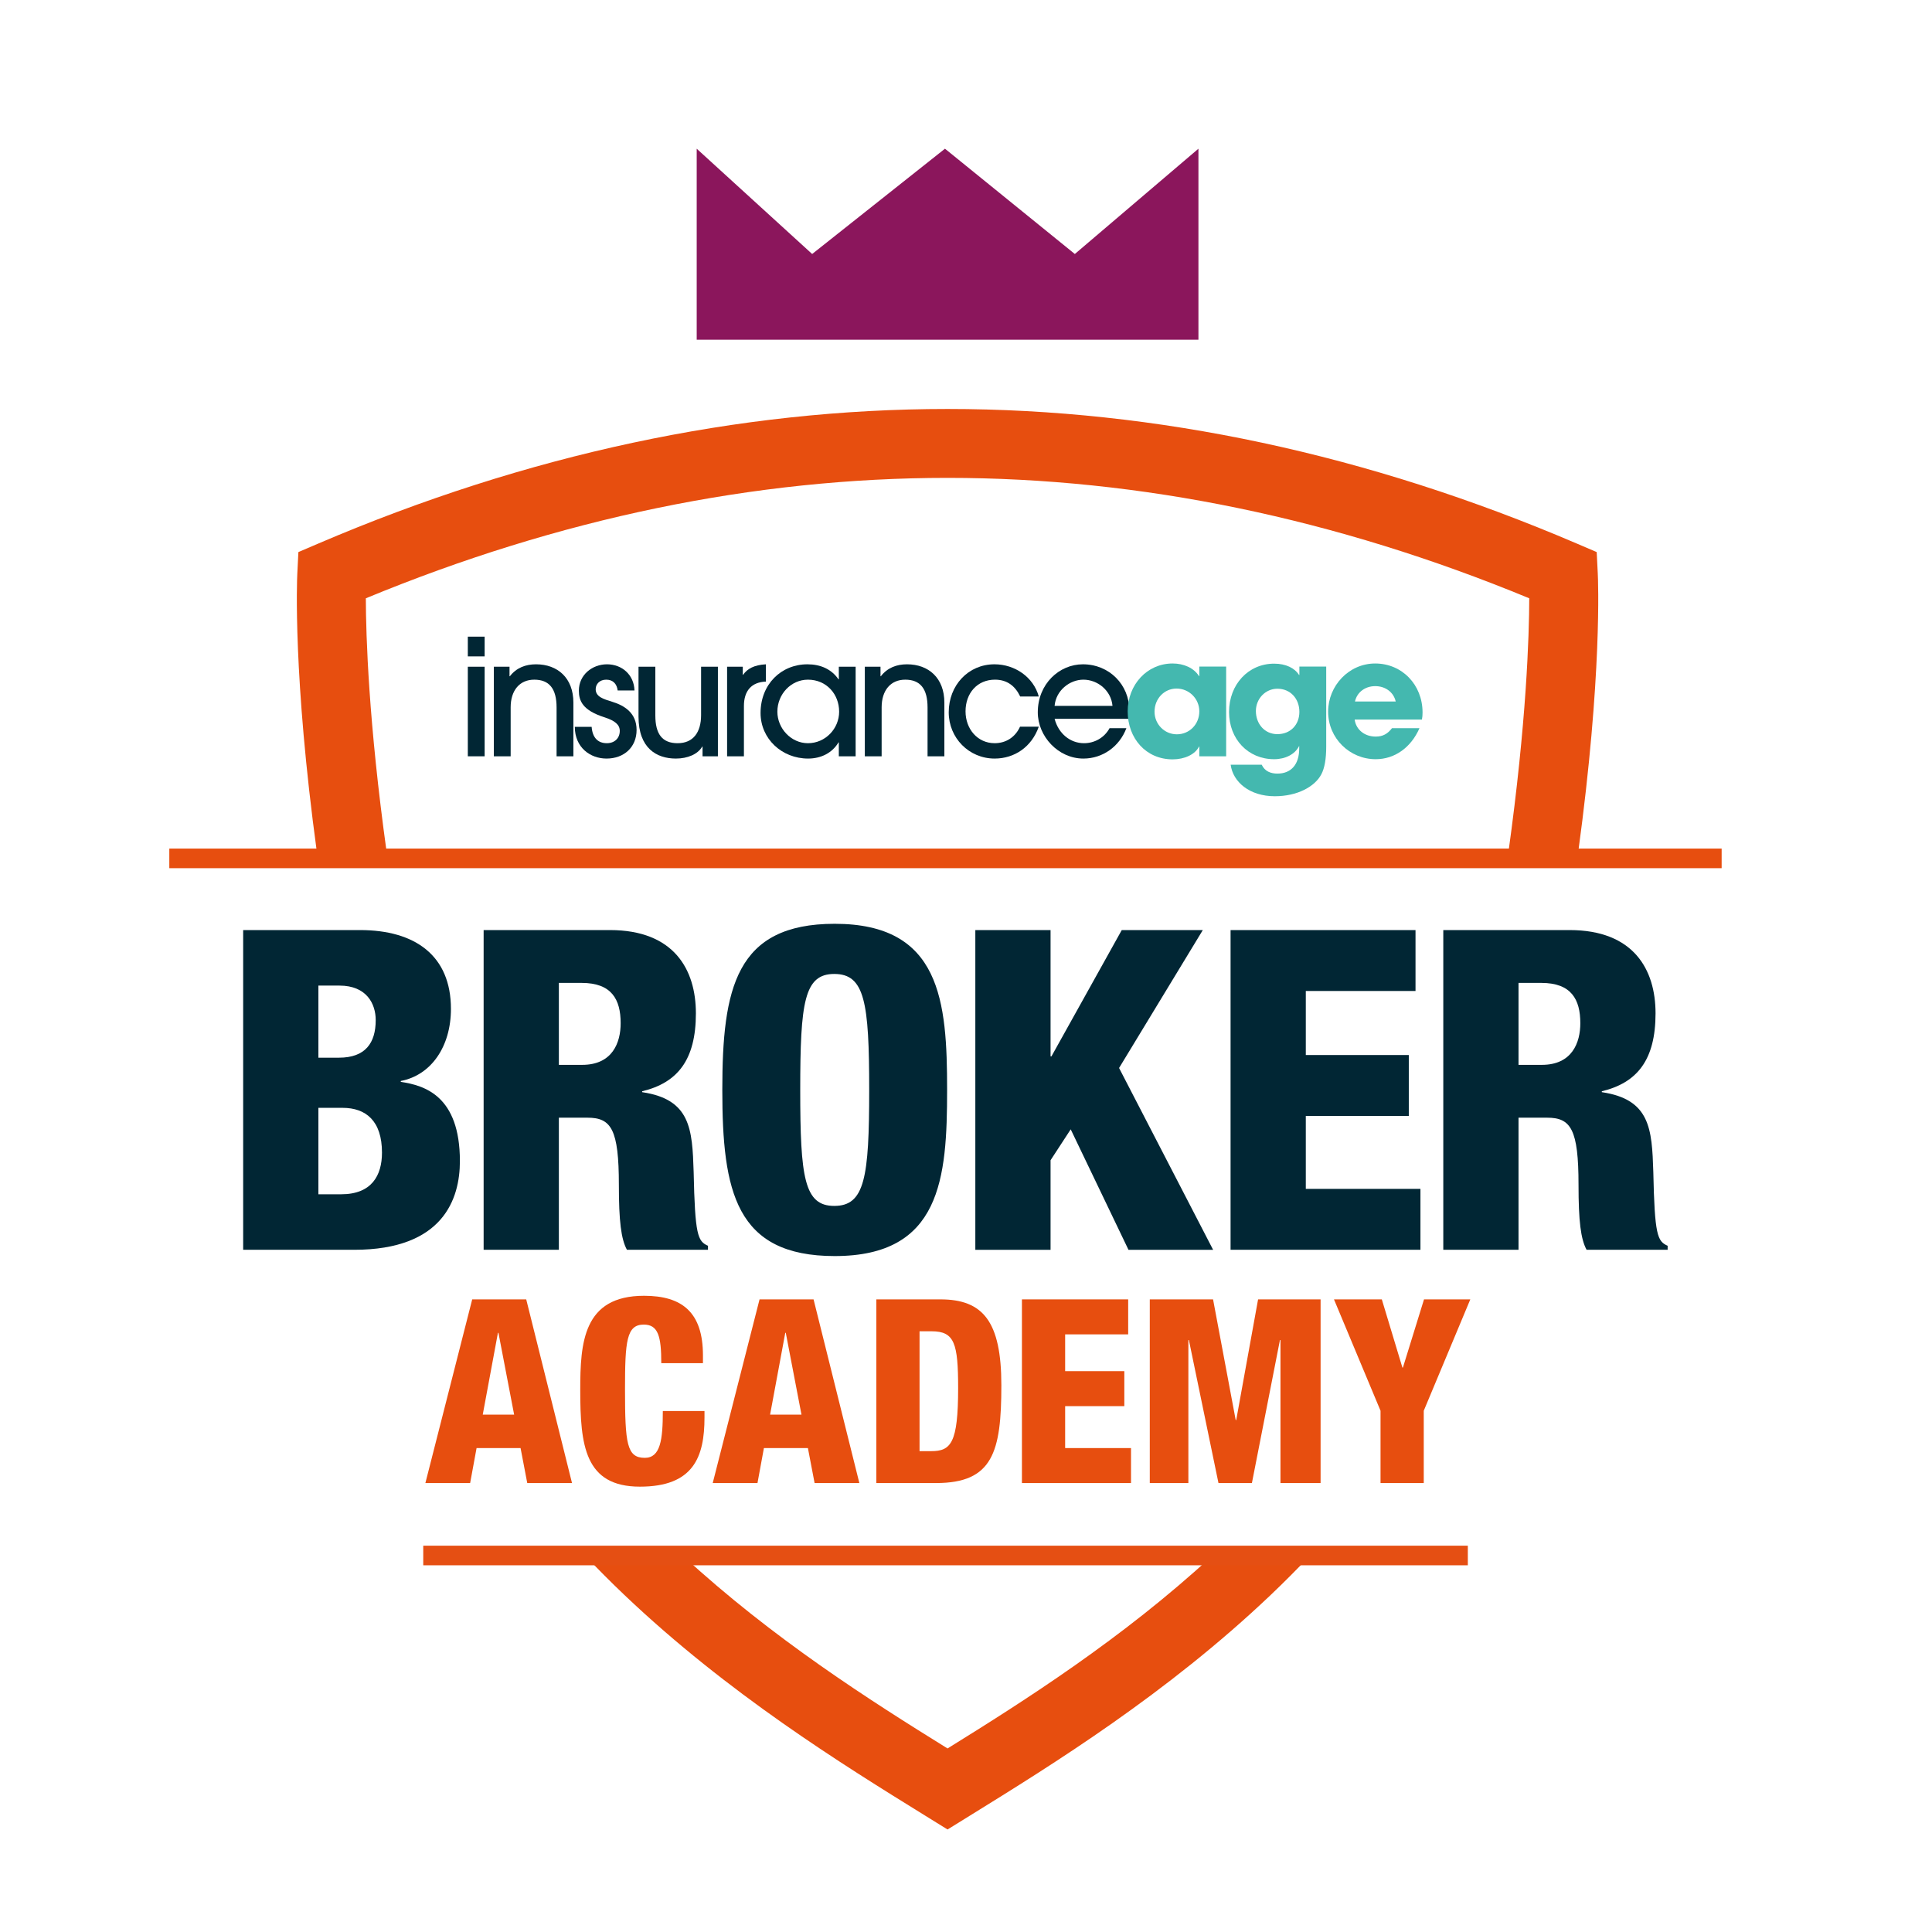
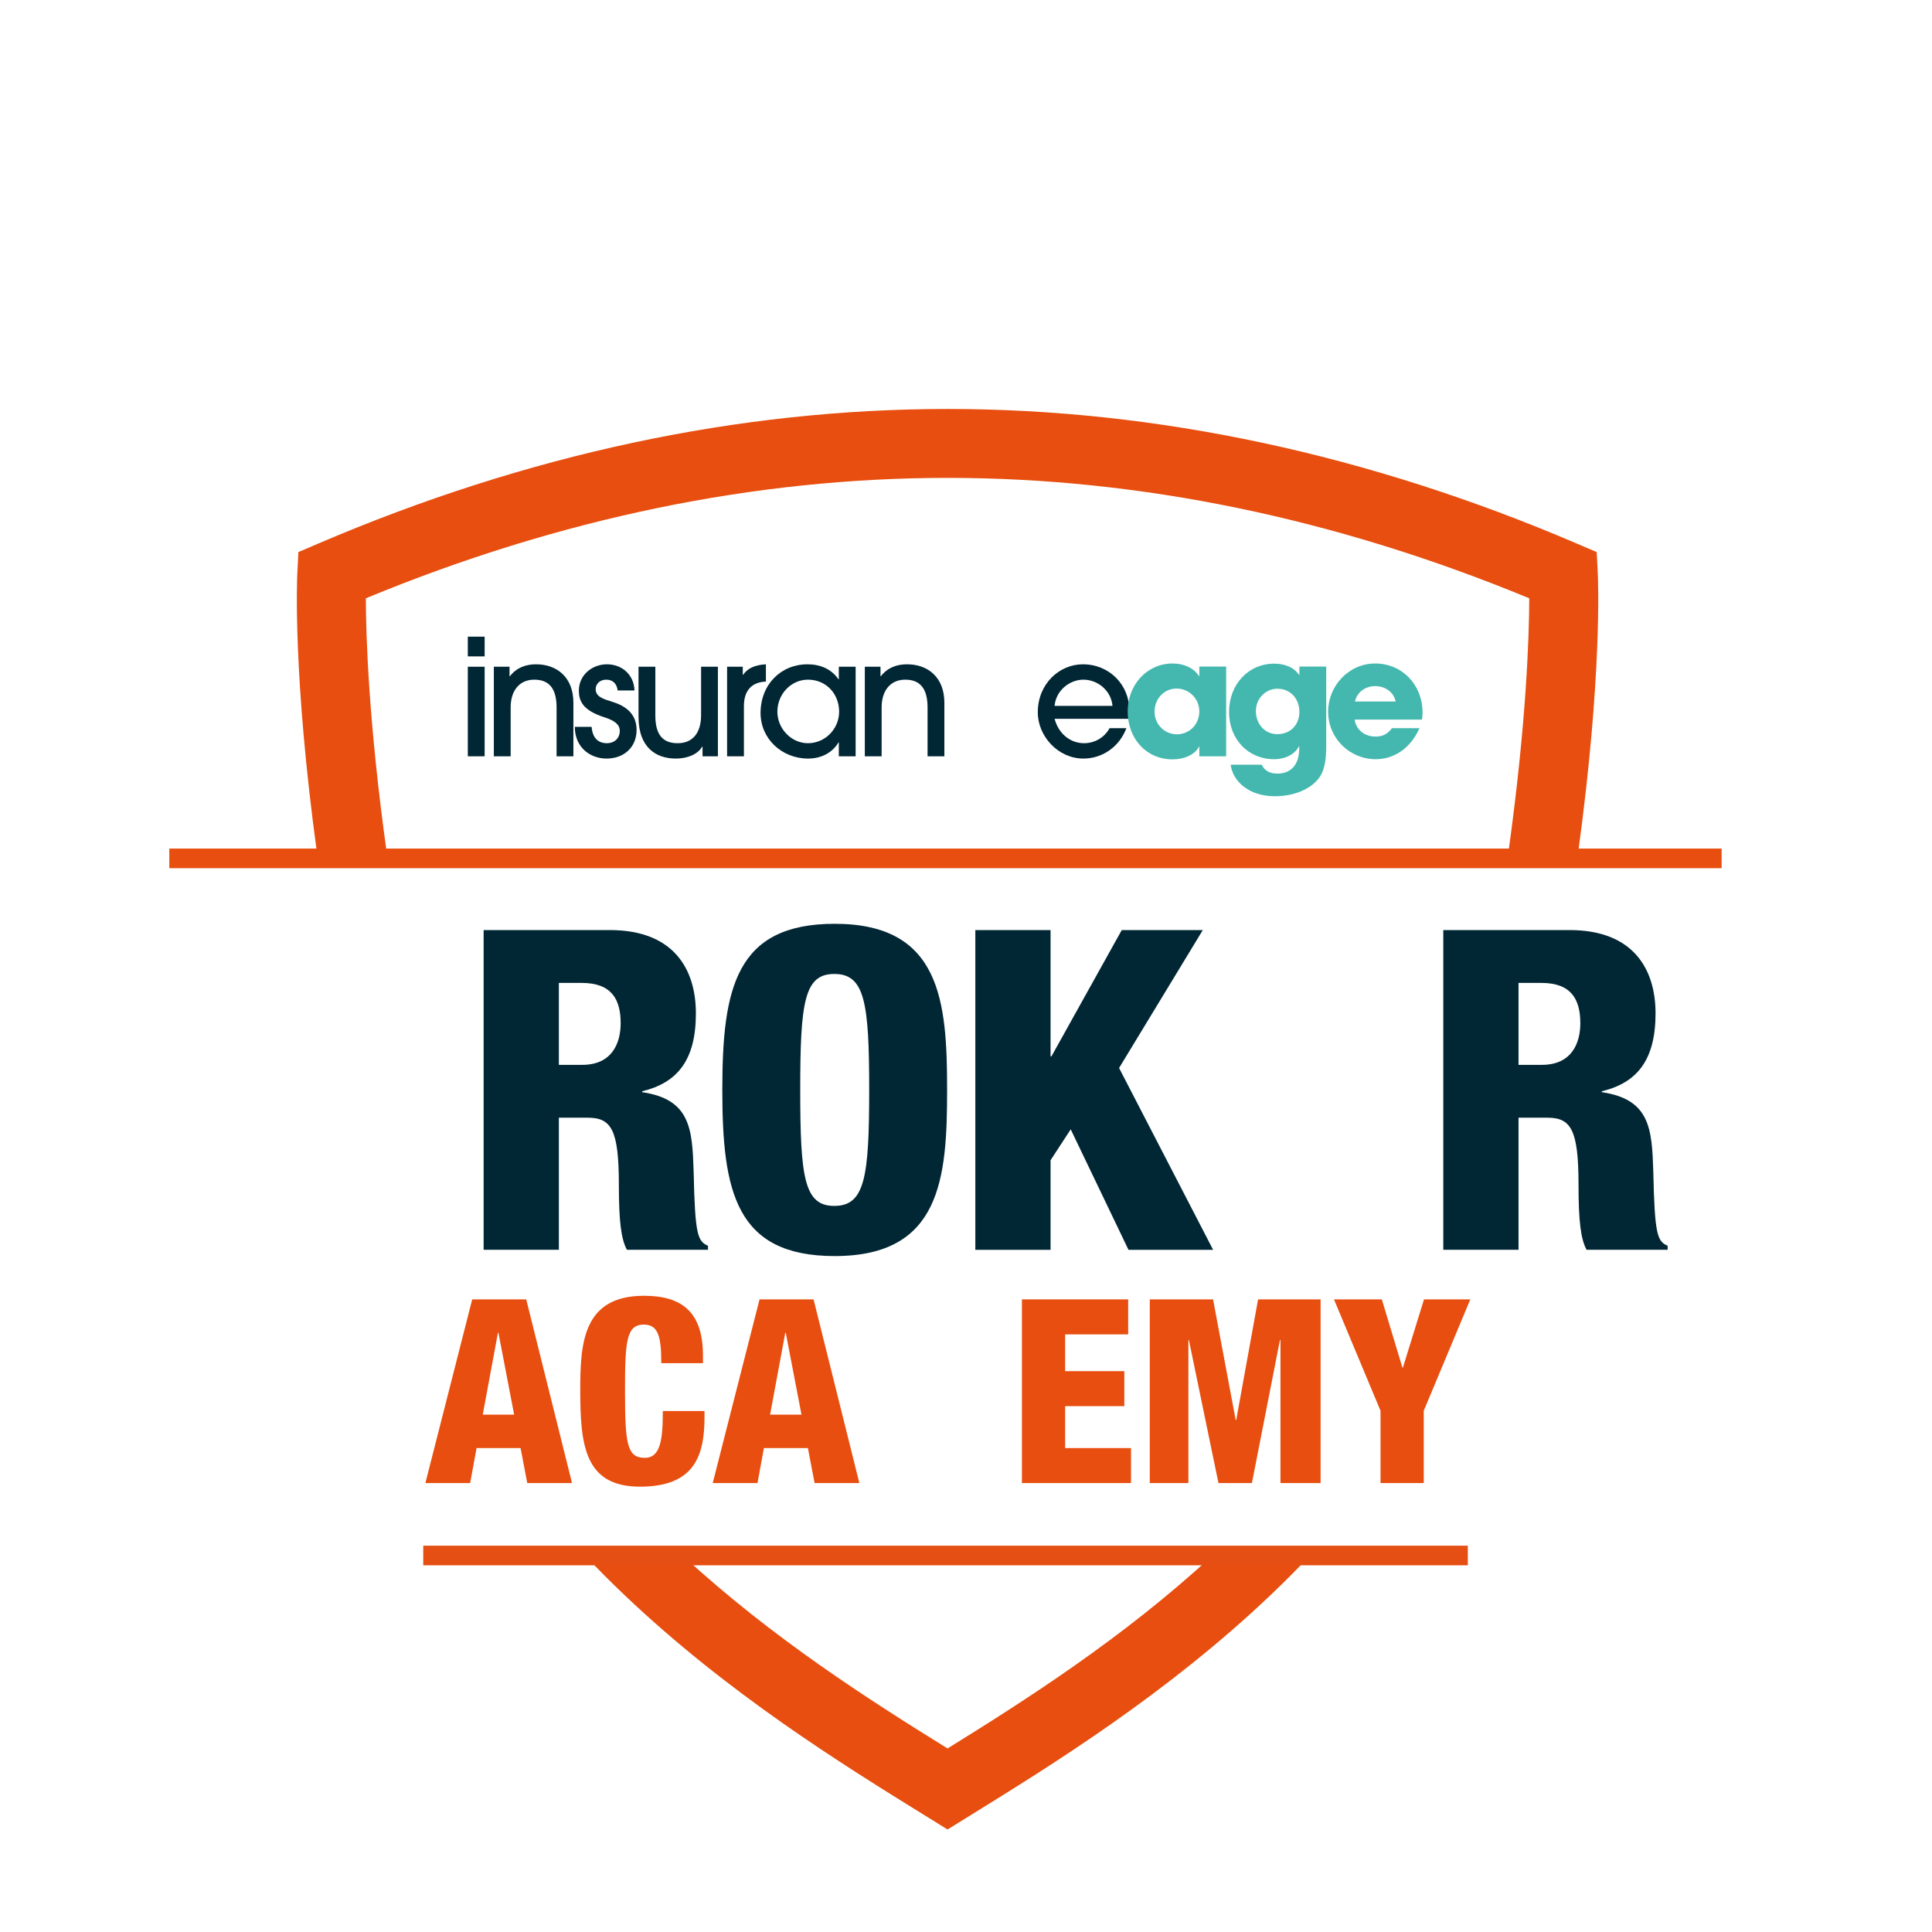
<svg xmlns="http://www.w3.org/2000/svg" version="1.1" id="Layer_1" x="0px" y="0px" width="500px" height="500px" viewBox="0 0 500 500" enable-background="new 0 0 500 500" xml:space="preserve">
  <g>
    <g>
      <path fill="#012634" d="M121.072,169.872v-5.106h4.352v5.106H121.072z M121.072,195.73v-23.18h4.352v23.18H121.072z" />
      <path fill="#012634" d="M144.042,195.73v-12.637c0-4.895-1.925-7.196-5.774-7.196c-3.807,0-6.109,2.803-6.109,7.155v12.678h-4.352    v-23.18h4.058v2.468h0.084c1.715-2.218,4.1-3.097,6.778-3.097c5.565,0,9.666,3.515,9.666,9.917v13.892H144.042z" />
      <path fill="#012634" d="M159.853,178.7c-0.209-1.674-1.172-2.803-2.971-2.803c-1.674,0-2.72,1.129-2.72,2.468    c0,1.966,2.008,2.553,4.31,3.263c3.264,1.004,6.276,2.972,6.276,7.281c0,4.477-3.264,7.407-7.783,7.407    c-4.184,0-8.201-2.847-8.201-8.203h4.352c0.209,2.804,1.632,4.226,3.933,4.226c2.008,0,3.347-1.297,3.347-3.18    c0-1.589-1.214-2.636-3.933-3.515c-5.691-1.799-6.653-4.267-6.653-6.904c0-4.1,3.473-6.82,7.281-6.82    c3.85,0,6.987,2.678,7.113,6.779H159.853z" />
      <path fill="#012634" d="M181.818,195.73v-2.511h-0.084c-1.13,1.966-3.766,3.097-6.821,3.097c-4.979,0-9.665-2.678-9.665-10.838    V172.55h4.352v12.594c0,4.854,1.799,7.197,5.774,7.197c4.017,0,6.067-2.803,6.067-7.28V172.55h4.352v23.18H181.818z" />
      <path fill="#012634" d="M188.173,195.73v-23.18h4.059v2.091h0.084c1.046-1.549,2.845-2.553,5.9-2.72v4.477    c-3.765,0.127-5.691,2.428-5.691,6.319v13.013H188.173z" />
      <path fill="#012634" d="M217.085,195.73v-3.599h-0.084c-1.632,2.762-4.561,4.186-7.866,4.186c-6.779,0-12.302-5.106-12.302-11.8    c0-7.407,5.314-12.595,12.134-12.595c3.389,0,6.234,1.256,8.034,3.892h0.084v-3.263h4.352v23.18H217.085z M217.169,184.182    c0-4.519-3.264-8.284-8.075-8.284c-4.352,0-7.909,3.723-7.909,8.284c0,4.352,3.557,8.159,7.909,8.159    C213.613,192.341,217.169,188.575,217.169,184.182z" />
      <path fill="#012634" d="M240.051,195.73v-12.637c0-4.895-1.925-7.196-5.774-7.196c-3.807,0-6.109,2.803-6.109,7.155v12.678h-4.352    v-23.18h4.058v2.468h0.084c1.715-2.218,4.1-3.097,6.778-3.097c5.565,0,9.666,3.515,9.666,9.917v13.892H240.051z" />
-       <path fill="#012634" d="M268.834,188.073c-1.841,5.231-6.276,8.243-11.423,8.243c-6.653,0-11.882-5.356-11.882-11.968    c0-6.987,5.062-12.428,11.841-12.428c5.272,0,10.083,3.307,11.464,8.328h-4.812c-1.297-2.72-3.39-4.352-6.527-4.352    c-4.561,0-7.615,3.473-7.615,8.2c0,4.603,3.138,8.243,7.53,8.243c2.972,0,5.356-1.589,6.57-4.267H268.834z" />
      <path fill="#012634" d="M272.93,186.023c1.004,3.85,4.059,6.318,7.616,6.318c2.719,0,5.272-1.422,6.611-3.892h4.352    c-1.799,4.771-6.151,7.868-11.13,7.868c-6.528,0-11.8-5.775-11.8-11.968c0-7.322,5.523-12.428,11.674-12.428    c6.821,0,12.01,5.273,12.01,11.926c0,0.712,0,1.381-0.125,2.176H272.93z M287.911,182.675c-0.335-3.934-3.807-6.778-7.532-6.778    c-3.557,0-7.114,2.803-7.449,6.778H287.911z" />
    </g>
    <g>
      <path fill="#44B8AF" d="M310.382,195.73v-2.511h-0.084c-1.004,2.051-3.765,3.305-6.82,3.305c-6.862,0-11.633-5.398-11.633-12.428    c0-6.861,4.98-12.386,11.633-12.386c2.845,0,5.481,1.131,6.82,3.264h0.084v-2.468h6.945v23.223H310.382z M310.382,184.097    c0-3.263-2.636-5.899-5.9-5.899c-3.18,0-5.691,2.636-5.691,5.983c0,3.222,2.553,5.858,5.774,5.858    C307.829,190.04,310.382,187.445,310.382,184.097z" />
      <path fill="#44B8AF" d="M336.235,193.01c-1.046,2.218-3.64,3.473-6.485,3.473c-6.779,0-11.674-5.229-11.674-12.217    c0-7.114,4.979-12.512,11.674-12.512c3.013,0,5.314,1.131,6.443,2.93h0.084v-2.176h6.945v20.754c0,3.138-0.418,5.523-1.255,7.113    c-1.674,3.222-6.235,5.691-12.051,5.691c-6.57,0-10.837-3.723-11.423-8.159h8.034c0.795,1.716,2.343,2.301,4.059,2.301    c3.515,0,5.648-2.301,5.648-6.528V193.01z M336.277,184.224c0-3.39-2.302-5.983-5.691-5.983c-3.097,0-5.565,2.594-5.565,5.774    c0,3.264,2.218,5.983,5.565,5.983C333.975,189.997,336.277,187.571,336.277,184.224z" />
      <path fill="#44B8AF" d="M350.583,186.232c0.376,2.636,2.594,4.394,5.439,4.394c1.883,0,3.096-0.712,4.226-2.177h7.113    c-2.218,5.063-6.443,8.034-11.339,8.034c-6.695,0-12.303-5.397-12.303-12.301c0-6.695,5.356-12.47,12.177-12.47    c6.945,0,12.259,5.482,12.259,12.679c0,0.669-0.041,1.214-0.166,1.841H350.583z M361.21,181.546    c-0.544-2.385-2.636-3.975-5.314-3.975c-2.511,0-4.686,1.505-5.231,3.975H361.21z" />
    </g>
  </g>
  <g>
-     <path fill="#012634" d="M62.93,240.701h30.248c14.254,0,23.525,6.606,23.525,20.397c0,9.734-5.099,17.151-12.979,18.658v0.231   c6.142,0.927,15.297,3.593,15.297,20.513c0,9.734-4.288,22.946-27.35,22.946H62.93V240.701z M82.4,273.729h5.331   c6.838,0,9.503-3.824,9.503-9.735c0-4.172-2.318-8.923-9.387-8.923H82.4V273.729z M82.4,309.076h5.91   c7.881,0,10.546-4.868,10.546-10.778c0-8.228-4.172-11.589-10.198-11.589H82.4V309.076z" />
    <path fill="#012634" d="M125.164,240.701h32.681c16.572,0,22.251,10.198,22.251,21.555c0,12.053-4.751,17.963-13.907,20.165v0.231   c12.516,1.854,12.979,9.504,13.327,20.629c0.348,16.341,1.043,17.963,3.708,19.122v1.043h-20.976   c-1.507-2.781-2.086-7.417-2.086-16.804c0-14.371-1.97-17.384-8.112-17.384h-7.417v34.188h-19.47V240.701z M144.634,275.584h6.026   c7.88,0,9.966-5.795,9.966-10.778c0-6.143-2.318-10.43-10.083-10.43h-5.91V275.584z" />
    <path fill="#012634" d="M216.023,325.068c-25.612,0-29.089-16.688-29.089-42.995c0-26.307,3.477-42.995,29.089-42.995   c27.466,0,29.088,20.049,29.088,42.995S243.489,325.068,216.023,325.068z M215.907,312.089c7.881,0,9.04-7.301,9.04-30.016   s-1.159-30.016-9.04-30.016c-7.765,0-8.808,7.301-8.808,30.016S208.143,312.089,215.907,312.089z" />
    <path fill="#012634" d="M252.414,240.701h19.47v32.681h0.231l18.195-32.681h20.976l-21.671,35.694l24.337,47.052h-21.903   l-14.95-31.175l-5.215,7.997v23.178h-19.47V240.701z" />
-     <path fill="#012634" d="M318.473,240.701h47.862v15.761h-28.393v16.572h26.654v15.761h-26.654v18.891h29.668v15.761h-49.138   V240.701z" />
    <path fill="#012634" d="M373.522,240.701h32.681c16.572,0,22.251,10.198,22.251,21.555c0,12.053-4.751,17.963-13.906,20.165v0.231   c12.516,1.854,12.979,9.504,13.327,20.629c0.348,16.341,1.043,17.963,3.709,19.122v1.043h-20.977   c-1.507-2.781-2.086-7.417-2.086-16.804c0-14.371-1.971-17.384-8.112-17.384h-7.417v34.188h-19.47V240.701z M392.992,275.584h6.026   c7.88,0,9.967-5.795,9.967-10.778c0-6.143-2.318-10.43-10.083-10.43h-5.91V275.584z" />
  </g>
  <g>
    <path fill="#E74E0F" d="M122.207,336.278h13.98l11.851,47.534h-11.584l-1.731-9.054h-11.384l-1.664,9.054H110.09L122.207,336.278z    M128.997,344.934h-0.133l-3.928,21.17h8.122L128.997,344.934z" />
    <path fill="#E74E0F" d="M171.139,352.789c0-6.924-0.799-9.986-4.527-9.986c-4.46,0-4.86,4.261-4.86,16.71   c0,14.114,0.466,17.775,5.126,17.775c4.061,0,4.66-4.727,4.66-12.116h10.785v1.664c0,10.253-2.862,17.908-16.71,17.908   c-14.313,0-15.445-10.718-15.445-25.031c0-12.184,0.732-24.366,16.511-24.366c9.853,0,15.245,4.261,15.245,15.445v1.997H171.139z" />
    <path fill="#E74E0F" d="M196.57,336.278h13.98l11.851,47.534h-11.584l-1.731-9.054h-11.384l-1.664,9.054h-11.584L196.57,336.278z    M203.36,344.934h-0.133l-3.928,21.17h8.122L203.36,344.934z" />
-     <path fill="#E74E0F" d="M226.795,336.278h16.577c11.051,0,15.778,5.726,15.778,22.236c0,17.242-2.197,25.298-16.909,25.298h-15.445   V336.278z M237.979,375.558h2.996c5.126,0,6.99-2.064,6.99-16.311c0-11.584-0.932-14.713-6.857-14.713h-3.129V375.558z" />
    <path fill="#E74E0F" d="M264.476,336.278h27.495v9.055H275.66v9.52h15.312v9.055H275.66v10.852h17.043v9.054h-28.228V336.278z" />
    <path fill="#E74E0F" d="M297.563,336.278h16.377l5.858,31.224h0.134l5.658-31.224h16.178v47.534h-10.386v-37.016h-0.133   l-7.257,37.016h-8.654l-7.656-37.016h-0.133v37.016h-9.986V336.278z" />
    <path fill="#E74E0F" d="M357.281,365.105l-12.05-28.827h12.382l5.326,17.643h0.134l5.459-17.643h11.983l-12.05,28.827v18.707   h-11.185V365.105z" />
  </g>
  <g>
    <g>
      <path fill="#E74E0F" d="M100.079,220.625c-4.684-33.659-5.375-56.065-5.401-65.787c50.032-20.684,100.65-31.165,150.545-31.165    s100.513,10.481,150.545,31.165c-0.026,9.727-0.718,32.132-5.401,65.787h18.059c6.247-45.776,5.153-70.639,5.076-72.189    l-0.278-5.559l-5.116-2.191c-53.992-23.121-108.795-34.844-162.885-34.844s-108.892,11.723-162.884,34.844l-5.117,2.191    l-0.278,5.559c-0.077,1.55-1.171,26.413,5.076,72.189H100.079z" />
      <path fill="#E74E0F" d="M313.713,402.624c-23.239,21.44-48.578,37.528-68.49,49.874c-19.912-12.346-45.251-28.434-68.489-49.874    h-25.267c3.236,3.419,6.598,6.798,10.101,10.13c26.936,25.613,56.363,43.824,77.849,57.121l5.806,3.594l5.805-3.594    c21.486-13.296,50.914-31.507,77.85-57.121c3.503-3.332,6.865-6.71,10.101-10.13H313.713z" />
    </g>
    <g>
      <rect x="43.817" y="219.61" fill="#E74E0F" width="401.743" height="5.075" />
    </g>
    <g>
      <rect x="109.537" y="400.022" fill="#E54F13" width="270.336" height="5.076" />
    </g>
  </g>
-   <polygon fill="#8B165C" points="310.155,87.922 180.306,87.922 180.306,38.484 210.186,65.735 244.558,38.484 278.166,65.735   310.155,38.484 " />
</svg>